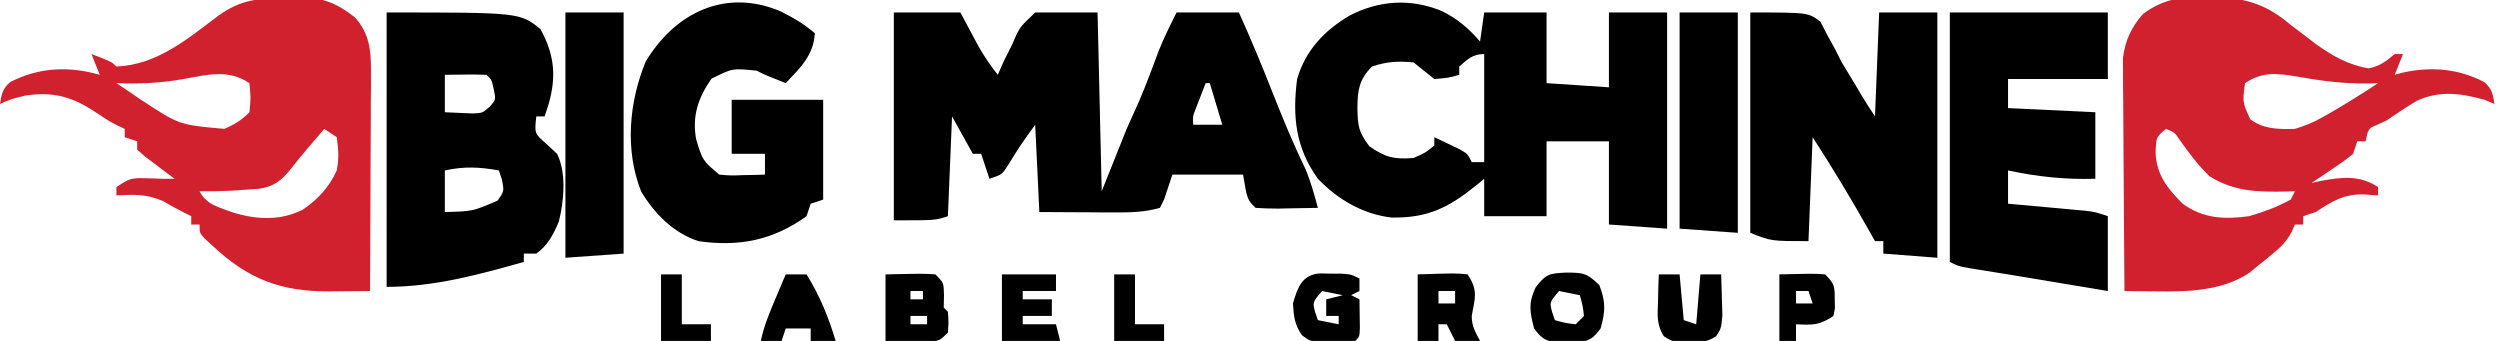
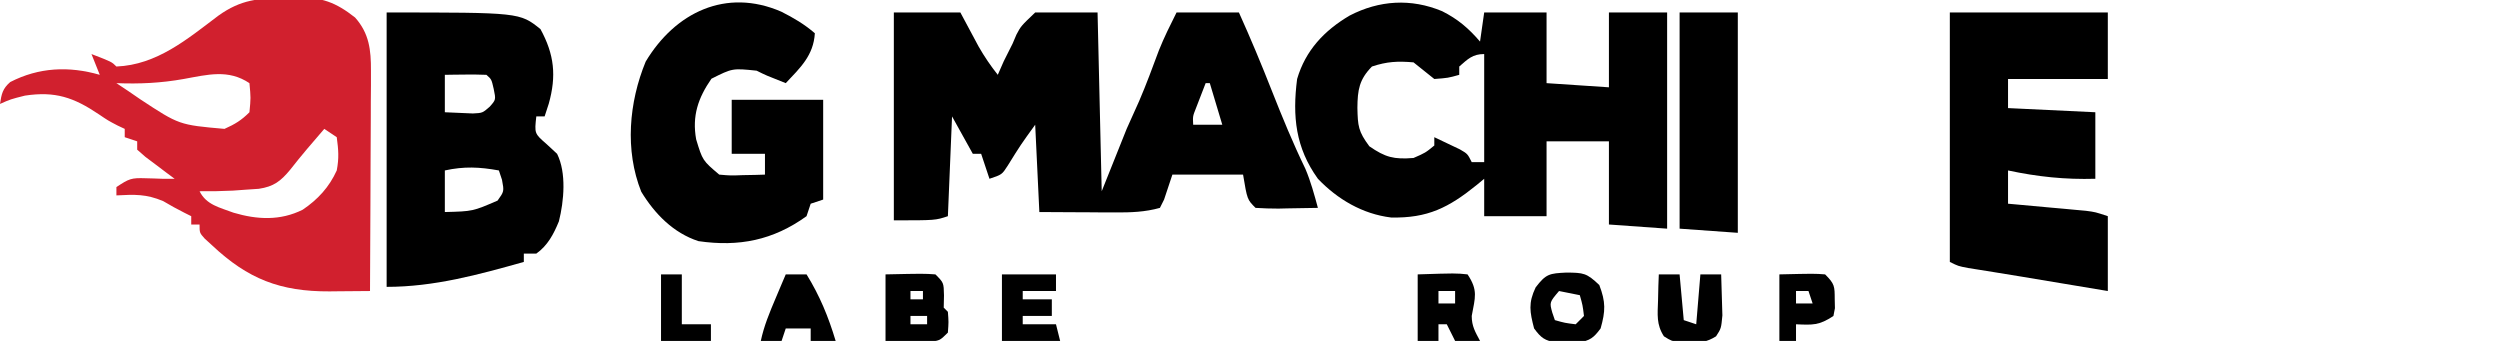
<svg xmlns="http://www.w3.org/2000/svg" width="220" height="30" viewBox="0 0 220 30" fill="none">
  <g clip-path="url(#clip0_186700_1636)">
    <path d="M78.658 1.098C80.59 1.098 82.522 1.098 84.512 1.098C85.316 2.598 85.316 2.598 86.12 4.099C86.63 4.988 87.169 5.783 87.805 6.585C87.979 6.189 88.153 5.793 88.332 5.385C88.589 4.87 88.848 4.355 89.108 3.841C89.275 3.449 89.275 3.449 89.445 3.048C89.841 2.298 89.841 2.298 91.097 1.098C92.908 1.098 94.719 1.098 96.585 1.098C96.706 6.289 96.826 11.48 96.951 16.829C97.675 15.018 98.4 13.207 99.146 11.341C99.901 9.649 99.901 9.649 100.244 8.896C100.877 7.429 101.425 5.929 101.983 4.432C102.438 3.293 102.988 2.194 103.536 1.098C105.347 1.098 107.158 1.098 109.024 1.098C110.054 3.378 111.013 5.675 111.928 8.003C112.845 10.322 113.785 12.614 114.875 14.858C115.347 15.977 115.659 17.121 115.975 18.293C115.076 18.312 114.177 18.327 113.277 18.338C113.021 18.345 112.766 18.351 112.503 18.357C111.831 18.363 111.158 18.33 110.487 18.293C109.756 17.561 109.756 17.561 109.39 15.366C107.337 15.366 105.285 15.366 103.17 15.366C102.808 16.452 102.808 16.452 102.439 17.561C102.258 17.923 102.258 17.923 102.073 18.293C100.758 18.662 99.504 18.701 98.144 18.694C97.754 18.693 97.364 18.692 96.962 18.691C96.356 18.686 96.356 18.686 95.739 18.681C95.329 18.68 94.918 18.678 94.495 18.676C93.484 18.672 92.474 18.666 91.463 18.659C91.282 14.855 91.282 14.855 91.097 10.976C89.821 12.741 89.821 12.741 88.673 14.588C88.17 15.366 88.17 15.366 87.073 15.732C86.831 15.007 86.59 14.283 86.341 13.537C86.1 13.537 85.858 13.537 85.609 13.537C85.006 12.45 84.402 11.363 83.78 10.244C83.659 13.141 83.539 16.039 83.414 19.024C82.317 19.39 82.317 19.39 78.658 19.39C78.658 13.354 78.658 7.317 78.658 1.098ZM106.097 7.317C105.913 7.789 105.73 8.262 105.548 8.735C105.447 8.998 105.345 9.261 105.24 9.532C104.961 10.234 104.961 10.234 105 10.976C105.845 10.976 106.69 10.976 107.561 10.976C107.198 9.768 106.836 8.561 106.463 7.317C106.342 7.317 106.222 7.317 106.097 7.317Z" fill="black" />
    <path d="M126.905 0.983C128.29 1.677 129.237 2.49 130.243 3.659C130.364 2.813 130.485 1.968 130.609 1.098C132.42 1.098 134.231 1.098 136.097 1.098C136.097 3.15 136.097 5.202 136.097 7.317C137.908 7.438 139.719 7.559 141.585 7.683C141.585 5.51 141.585 3.337 141.585 1.098C143.275 1.098 144.965 1.098 146.707 1.098C146.707 7.376 146.707 13.654 146.707 20.122C144.171 19.941 144.171 19.941 141.585 19.756C141.585 17.341 141.585 14.927 141.585 12.439C139.774 12.439 137.963 12.439 136.097 12.439C136.097 14.612 136.097 16.785 136.097 19.024C134.286 19.024 132.475 19.024 130.609 19.024C130.609 17.938 130.609 16.851 130.609 15.732C130.397 15.908 130.185 16.084 129.966 16.266C127.489 18.27 125.634 19.213 122.41 19.14C119.904 18.834 117.703 17.538 115.975 15.732C114.008 13 113.722 10.246 114.146 6.951C114.886 4.436 116.525 2.692 118.765 1.372C121.372 0.02 124.165 -0.157 126.905 0.983ZM128.414 5.854C128.414 6.095 128.414 6.337 128.414 6.585C127.431 6.86 127.431 6.86 126.219 6.951C125.608 6.465 124.998 5.977 124.39 5.488C123.003 5.368 122.05 5.414 120.731 5.854C119.607 7.001 119.467 7.909 119.451 9.489C119.486 11.082 119.525 11.562 120.502 12.873C121.918 13.851 122.66 14.038 124.39 13.902C125.434 13.447 125.434 13.447 126.219 12.805C126.219 12.563 126.219 12.322 126.219 12.073C126.7 12.299 127.18 12.528 127.659 12.759C127.927 12.886 128.194 13.014 128.47 13.145C129.146 13.537 129.146 13.537 129.512 14.268C129.874 14.268 130.236 14.268 130.609 14.268C130.609 11.129 130.609 7.99 130.609 4.756C129.585 4.756 129.172 5.196 128.414 5.854Z" fill="black" />
-     <path d="M194.2 -0.251C194.525 -0.247 194.849 -0.243 195.184 -0.239C197.815 -0.138 199.561 0.475 201.585 2.195C202.087 2.578 202.59 2.959 203.095 3.338C203.328 3.518 203.562 3.697 203.802 3.882C205.237 4.91 206.691 5.735 208.445 6.014C209.444 5.82 209.956 5.398 210.732 4.756C210.973 4.756 211.215 4.756 211.464 4.756C211.222 5.36 210.981 5.963 210.732 6.585C210.934 6.527 211.136 6.469 211.343 6.41C213.913 5.836 216.274 6.018 218.612 7.22C219.291 7.808 219.377 8.274 219.512 9.146C219.226 9.026 218.939 8.905 218.643 8.781C216.551 8.203 214.68 7.938 212.661 8.881C211.753 9.43 210.879 10.015 210 10.61C209.731 10.732 209.462 10.853 209.186 10.979C208.408 11.318 208.408 11.318 208.171 12.439C207.929 12.439 207.688 12.439 207.439 12.439C207.318 12.801 207.198 13.164 207.073 13.537C206.237 14.204 206.237 14.204 205.221 14.886C204.885 15.114 204.549 15.341 204.202 15.576C203.942 15.748 203.682 15.92 203.415 16.098C203.685 16.039 203.956 15.98 204.235 15.919C206.069 15.579 207.664 15.394 209.268 16.463C209.268 16.705 209.268 16.946 209.268 17.195C208.838 17.165 208.408 17.135 207.965 17.104C206.196 17.094 205.248 17.709 203.781 18.659C203.418 18.779 203.056 18.9 202.683 19.024C202.683 19.266 202.683 19.507 202.683 19.756C202.442 19.756 202.2 19.756 201.951 19.756C201.856 19.974 201.761 20.193 201.663 20.418C201.19 21.272 200.736 21.725 199.985 22.34C199.771 22.518 199.557 22.696 199.336 22.879C199.112 23.056 198.889 23.233 198.659 23.415C198.315 23.701 198.315 23.701 197.964 23.992C195.573 25.61 192.52 25.683 189.724 25.64C189.322 25.637 189.322 25.637 188.912 25.633C188.258 25.628 187.605 25.619 186.951 25.61C186.926 22.833 186.906 20.057 186.894 17.28C186.889 15.991 186.881 14.702 186.869 13.412C186.854 11.928 186.849 10.445 186.844 8.961C186.838 8.5 186.833 8.039 186.827 7.564C186.827 7.132 186.827 6.7 186.827 6.255C186.824 5.877 186.822 5.498 186.819 5.108C187.004 3.588 187.569 2.367 188.59 1.224C190.411 -0.12 191.969 -0.301 194.2 -0.251ZM197.561 7.317C197.34 9.005 197.34 9.005 198.021 10.488C199.191 11.382 200.518 11.378 201.951 11.341C202.955 11.031 203.625 10.756 204.512 10.244C204.82 10.067 205.128 9.889 205.446 9.707C206.742 8.941 208.015 8.153 209.268 7.317C209.055 7.326 208.842 7.334 208.622 7.343C206.423 7.391 204.397 7.14 202.234 6.751C200.428 6.456 199.14 6.265 197.561 7.317ZM190.61 11.341C189.744 12.06 189.744 12.06 189.695 13.399C189.745 15.354 190.731 16.581 192.073 17.927C193.887 19.246 195.76 19.319 197.927 19.024C199.204 18.649 200.419 18.207 201.585 17.561C201.706 17.32 201.827 17.078 201.951 16.829C201.691 16.838 201.43 16.846 201.161 16.855C198.685 16.902 196.584 16.87 194.428 15.503C193.424 14.524 192.634 13.477 191.829 12.332C191.376 11.659 191.376 11.659 190.61 11.341Z" fill="#D1202E" />
    <path d="M25.152 -0.183C25.47 -0.198 25.788 -0.213 26.116 -0.229C28.29 -0.255 29.543 0.197 31.249 1.543C32.492 2.941 32.652 4.396 32.644 6.214C32.644 6.646 32.644 7.078 32.644 7.523C32.64 7.985 32.636 8.448 32.632 8.925C32.631 9.401 32.63 9.878 32.629 10.369C32.627 11.631 32.619 12.894 32.611 14.156C32.604 15.446 32.6 16.736 32.597 18.026C32.589 20.554 32.576 23.082 32.561 25.61C31.634 25.62 30.707 25.627 29.78 25.633C29.52 25.636 29.261 25.639 28.993 25.642C24.676 25.662 21.818 24.558 18.659 21.585C18.444 21.389 18.229 21.193 18.008 20.991C17.561 20.488 17.561 20.488 17.561 19.756C17.32 19.756 17.078 19.756 16.829 19.756C16.829 19.515 16.829 19.273 16.829 19.024C16.633 18.926 16.437 18.828 16.235 18.727C15.597 18.408 14.973 18.061 14.36 17.698C12.865 17.066 11.854 17.112 10.244 17.195C10.244 16.954 10.244 16.712 10.244 16.463C11.361 15.719 11.557 15.643 12.805 15.686C13.054 15.693 13.303 15.699 13.559 15.706C13.793 15.714 14.027 15.723 14.268 15.732C14.63 15.732 14.993 15.732 15.366 15.732C15.009 15.467 15.009 15.467 14.646 15.197C14.34 14.966 14.034 14.735 13.72 14.497C13.414 14.268 13.108 14.039 12.793 13.802C12.556 13.594 12.318 13.386 12.073 13.171C12.073 12.929 12.073 12.688 12.073 12.439C11.711 12.318 11.349 12.197 10.976 12.073C10.976 11.832 10.976 11.59 10.976 11.341C10.769 11.244 10.562 11.147 10.35 11.047C9.512 10.61 9.512 10.61 8.698 10.058C6.489 8.569 4.85 8.013 2.195 8.415C0.929 8.733 0.929 8.733 0 9.146C0.136 8.274 0.221 7.808 0.9 7.22C3.422 5.923 6.055 5.802 8.78 6.585C8.539 5.982 8.298 5.378 8.049 4.756C9.832 5.442 9.832 5.442 10.244 5.854C13.81 5.705 16.461 3.457 19.215 1.379C21.216 -0.049 22.741 -0.155 25.152 -0.183ZM16.166 6.951C14.169 7.309 12.268 7.398 10.244 7.317C10.787 7.679 10.787 7.679 11.341 8.049C11.678 8.279 12.014 8.51 12.36 8.748C15.768 10.991 15.768 10.991 19.756 11.341C20.691 10.921 21.241 10.588 21.951 9.878C22.073 8.613 22.073 8.613 21.951 7.317C20.082 6.071 18.28 6.571 16.166 6.951ZM28.537 11.341C27.516 12.522 26.5 13.699 25.541 14.931C24.701 15.945 24.091 16.417 22.777 16.615C22.21 16.653 22.21 16.653 21.631 16.692C21.067 16.733 21.067 16.733 20.491 16.775C19.512 16.823 18.541 16.84 17.561 16.829C18.165 18.038 19.331 18.255 20.551 18.718C22.628 19.333 24.665 19.44 26.639 18.453C27.969 17.555 28.97 16.468 29.634 15C29.841 13.911 29.787 13.2 29.634 12.073C29.272 11.832 28.91 11.59 28.537 11.341Z" fill="#D1202E" />
    <path d="M34.024 1.098C45.731 1.098 45.731 1.098 47.56 2.561C48.786 4.802 48.974 6.684 48.292 9.123C48.172 9.493 48.051 9.863 47.926 10.244C47.685 10.244 47.443 10.244 47.195 10.244C47.029 11.747 47.029 11.747 48.086 12.668C48.396 12.954 48.705 13.241 49.024 13.537C49.859 15.206 49.631 17.703 49.183 19.479C48.723 20.601 48.195 21.609 47.195 22.317C46.833 22.317 46.47 22.317 46.097 22.317C46.097 22.558 46.097 22.8 46.097 23.049C42.103 24.173 38.204 25.244 34.024 25.244C34.024 17.276 34.024 9.307 34.024 1.098ZM39.146 6.585C39.146 7.672 39.146 8.759 39.146 9.878C39.666 9.901 40.187 9.923 40.724 9.947C41.017 9.959 41.309 9.972 41.611 9.985C42.463 9.943 42.463 9.943 43.1 9.385C43.642 8.774 43.642 8.774 43.445 7.82C43.252 6.976 43.252 6.976 42.804 6.585C42.188 6.559 41.57 6.555 40.952 6.562C40.616 6.566 40.28 6.569 39.933 6.572C39.673 6.577 39.414 6.581 39.146 6.585ZM39.146 15C39.146 16.207 39.146 17.415 39.146 18.659C41.605 18.597 41.605 18.597 43.788 17.652C44.367 16.842 44.367 16.842 44.176 15.823C44.086 15.552 43.995 15.28 43.902 15C42.199 14.693 40.84 14.628 39.146 15Z" fill="black" />
-     <path d="M154.024 1.098C159.146 1.098 159.146 1.098 160.209 1.929C160.402 2.304 160.594 2.678 160.792 3.064C161.012 3.463 161.232 3.861 161.458 4.272C161.661 4.673 161.864 5.074 162.073 5.488C162.479 6.169 162.891 6.848 163.307 7.523C163.476 7.81 163.645 8.097 163.819 8.393C164.194 9.022 164.594 9.635 165 10.244C165.12 7.226 165.241 4.207 165.365 1.098C167.056 1.098 168.746 1.098 170.487 1.098C170.487 8.221 170.487 15.344 170.487 22.683C168.918 22.562 167.348 22.441 165.731 22.317C165.731 21.955 165.731 21.593 165.731 21.22C165.49 21.22 165.248 21.22 165 21.22C164.818 20.896 164.636 20.573 164.449 20.241C162.88 17.464 161.248 14.75 159.512 12.073C159.391 15.091 159.27 18.11 159.146 21.22C155.853 21.22 155.853 21.22 154.024 20.488C154.024 14.089 154.024 7.69 154.024 1.098Z" fill="black" />
    <path d="M171.585 1.098C176.173 1.098 180.761 1.098 185.488 1.098C185.488 3.029 185.488 4.961 185.488 6.951C182.59 6.951 179.693 6.951 176.707 6.951C176.707 7.796 176.707 8.641 176.707 9.512C179.243 9.633 181.778 9.754 184.39 9.878C184.39 11.81 184.39 13.741 184.39 15.732C181.724 15.809 179.315 15.555 176.707 15C176.707 15.966 176.707 16.932 176.707 17.927C176.934 17.947 177.161 17.967 177.395 17.988C178.424 18.081 179.452 18.175 180.48 18.27C180.838 18.302 181.195 18.334 181.563 18.366C181.906 18.398 182.249 18.43 182.603 18.463C182.919 18.491 183.235 18.52 183.56 18.55C184.39 18.659 184.39 18.659 185.488 19.024C185.488 21.198 185.488 23.371 185.488 25.61C184.034 25.367 184.034 25.367 182.581 25.125C182.182 25.059 181.783 24.992 181.372 24.924C180.211 24.73 179.051 24.537 177.89 24.343C177.081 24.208 176.272 24.077 175.462 23.947C175.067 23.884 174.673 23.82 174.266 23.755C173.91 23.698 173.553 23.641 173.185 23.583C172.317 23.415 172.317 23.415 171.585 23.049C171.585 15.805 171.585 8.561 171.585 1.098Z" fill="black" />
    <path d="M68.757 1.029C69.822 1.565 70.803 2.141 71.707 2.927C71.588 4.885 70.427 5.957 69.146 7.317C67.408 6.631 67.408 6.631 66.585 6.22C64.458 5.999 64.458 5.999 62.606 6.928C61.433 8.619 60.893 10.198 61.261 12.26C61.825 14.121 61.825 14.121 63.292 15.366C64.297 15.454 64.297 15.454 65.373 15.412C65.737 15.405 66.1 15.398 66.475 15.392C66.753 15.383 67.03 15.375 67.317 15.366C67.317 14.762 67.317 14.159 67.317 13.537C66.351 13.537 65.385 13.537 64.39 13.537C64.39 11.967 64.39 10.398 64.39 8.781C67.046 8.781 69.702 8.781 72.439 8.781C72.439 11.678 72.439 14.576 72.439 17.561C72.076 17.682 71.714 17.802 71.341 17.927C71.22 18.289 71.1 18.651 70.975 19.024C68.029 21.145 65.025 21.738 61.463 21.22C59.258 20.501 57.618 18.823 56.432 16.875C54.972 13.223 55.346 9.003 56.821 5.419C59.414 1.098 63.889 -1.086 68.757 1.029Z" fill="black" />
-     <path d="M49.756 1.098C51.446 1.098 53.136 1.098 54.878 1.098C54.878 8.1 54.878 15.102 54.878 22.317C53.188 22.438 51.497 22.558 49.756 22.683C49.756 15.56 49.756 8.437 49.756 1.098Z" fill="black" />
    <path d="M147.805 1.098C149.495 1.098 151.185 1.098 152.927 1.098C152.927 7.496 152.927 13.895 152.927 20.488C150.391 20.307 150.391 20.307 147.805 20.122C147.805 13.844 147.805 7.566 147.805 1.098Z" fill="black" />
    <path d="M77.926 24.146C81.285 24.075 81.285 24.075 82.317 24.146C83.048 24.878 83.048 24.878 83.071 25.998C83.064 26.353 83.056 26.708 83.048 27.073C83.169 27.194 83.29 27.315 83.414 27.439C83.483 28.331 83.483 28.331 83.414 29.268C82.682 30 82.682 30 81.57 30.072C80.356 30.048 79.141 30.024 77.926 30C77.926 28.068 77.926 26.137 77.926 24.146ZM80.121 25.61C80.121 25.851 80.121 26.093 80.121 26.341C80.484 26.341 80.846 26.341 81.219 26.341C81.219 26.1 81.219 25.859 81.219 25.61C80.857 25.61 80.495 25.61 80.121 25.61ZM80.121 27.805C80.121 28.046 80.121 28.288 80.121 28.537C80.604 28.537 81.087 28.537 81.585 28.537C81.585 28.295 81.585 28.054 81.585 27.805C81.102 27.805 80.619 27.805 80.121 27.805Z" fill="black" />
-     <path d="M116.089 24.062C116.576 24.07 116.576 24.07 117.072 24.078C117.559 24.081 117.559 24.081 118.056 24.085C118.902 24.146 118.902 24.146 119.633 24.512C119.633 24.874 119.633 25.237 119.633 25.61C119.271 25.791 119.271 25.791 118.902 25.976C119.143 26.096 119.385 26.217 119.633 26.341C119.643 26.883 119.65 27.424 119.656 27.965C119.661 28.266 119.665 28.568 119.669 28.878C119.633 29.634 119.633 29.634 119.268 30C118.614 30.055 117.957 30.081 117.301 30.091C116.944 30.101 116.586 30.11 116.218 30.12C115.243 30 115.243 30 114.584 29.511C113.923 28.594 113.847 27.826 113.78 26.707C114.184 25.341 114.535 24.217 116.089 24.062ZM116.341 25.61C115.497 26.603 115.497 26.603 115.746 27.508C115.822 27.726 115.897 27.945 115.975 28.171C116.579 28.291 117.182 28.412 117.804 28.537C117.804 28.295 117.804 28.054 117.804 27.805C117.442 27.805 117.08 27.805 116.707 27.805C116.707 27.322 116.707 26.839 116.707 26.341C117.19 26.221 117.672 26.1 118.17 25.976C117.566 25.855 116.963 25.734 116.341 25.61Z" fill="black" />
    <path d="M137.858 23.986C139.348 24.003 139.615 24.012 140.739 25.084C141.31 26.579 141.287 27.37 140.854 28.902C140.235 29.738 139.923 29.972 138.887 30.146C138.57 30.143 138.253 30.14 137.927 30.137C137.61 30.14 137.293 30.143 136.966 30.146C135.931 29.972 135.616 29.74 135 28.902C134.621 27.44 134.478 26.668 135.137 25.29C136.051 24.095 136.345 24.059 137.858 23.986ZM137.195 25.61C136.351 26.603 136.351 26.603 136.601 27.508C136.676 27.727 136.751 27.945 136.829 28.171C137.706 28.419 137.706 28.419 138.659 28.537C138.9 28.295 139.141 28.054 139.39 27.805C139.273 26.853 139.273 26.853 139.024 25.976C138.421 25.855 137.817 25.734 137.195 25.61Z" fill="black" />
    <path d="M124.756 24.146C128.114 24.039 128.114 24.039 129.146 24.146C130.09 25.562 129.808 26.176 129.512 27.805C129.512 28.706 129.825 29.214 130.244 30C129.519 30 128.795 30 128.049 30C127.807 29.517 127.566 29.034 127.317 28.537C127.075 28.537 126.834 28.537 126.585 28.537C126.585 29.02 126.585 29.502 126.585 30C125.981 30 125.378 30 124.756 30C124.756 28.068 124.756 26.137 124.756 24.146ZM126.585 25.61C126.585 25.972 126.585 26.334 126.585 26.707C127.068 26.707 127.551 26.707 128.049 26.707C128.049 26.345 128.049 25.983 128.049 25.61C127.566 25.61 127.083 25.61 126.585 25.61Z" fill="black" />
    <path d="M88.17 24.146C89.74 24.146 91.309 24.146 92.927 24.146C92.927 24.629 92.927 25.112 92.927 25.61C91.961 25.61 90.995 25.61 90 25.61C90 25.851 90 26.093 90 26.341C90.845 26.341 91.69 26.341 92.561 26.341C92.561 26.824 92.561 27.307 92.561 27.805C91.716 27.805 90.87 27.805 90 27.805C90 28.046 90 28.288 90 28.537C90.966 28.537 91.931 28.537 92.927 28.537C93.047 29.02 93.168 29.503 93.292 30C91.602 30 89.912 30 88.17 30C88.17 28.068 88.17 26.137 88.17 24.146Z" fill="black" />
    <path d="M145.975 24.146C146.579 24.146 147.182 24.146 147.804 24.146C147.925 25.474 148.046 26.802 148.17 28.171C148.532 28.291 148.895 28.412 149.268 28.537C149.389 27.088 149.509 25.639 149.634 24.146C150.237 24.146 150.841 24.146 151.463 24.146C151.493 24.916 151.514 25.686 151.532 26.456C151.544 26.884 151.557 27.313 151.57 27.755C151.463 28.902 151.463 28.902 151.013 29.596C150.198 30.105 149.676 30.147 148.719 30.137C148.436 30.14 148.153 30.143 147.862 30.146C147.073 30 147.073 30 146.425 29.596C145.749 28.554 145.87 27.681 145.907 26.456C145.916 26.024 145.926 25.593 145.937 25.148C145.949 24.818 145.962 24.487 145.975 24.146Z" fill="black" />
    <path d="M69.146 24.146C69.75 24.146 70.354 24.146 70.976 24.146C72.142 26.037 72.9 27.873 73.537 30C72.812 30 72.088 30 71.341 30C71.341 29.638 71.341 29.276 71.341 28.902C70.617 28.902 69.893 28.902 69.146 28.902C69.026 29.265 68.905 29.627 68.78 30C68.177 30 67.573 30 66.951 30C67.23 28.679 67.728 27.491 68.254 26.25C68.421 25.856 68.588 25.462 68.759 25.055C68.887 24.755 69.015 24.455 69.146 24.146Z" fill="black" />
    <path d="M156.585 24.146C159.658 24.075 159.658 24.075 160.61 24.146C161.461 24.997 161.45 25.188 161.456 26.341C161.462 26.598 161.468 26.855 161.474 27.119C161.409 27.459 161.409 27.459 161.342 27.805C160.085 28.643 159.518 28.602 158.049 28.537C158.049 29.02 158.049 29.503 158.049 30C157.566 30 157.083 30 156.585 30C156.585 28.068 156.585 26.137 156.585 24.146ZM158.049 25.61C158.049 25.972 158.049 26.334 158.049 26.707C158.532 26.707 159.015 26.707 159.512 26.707C159.392 26.345 159.271 25.983 159.146 25.61C158.784 25.61 158.422 25.61 158.049 25.61Z" fill="black" />
-     <path d="M98.049 24.146C98.653 24.146 99.256 24.146 99.878 24.146C99.878 25.595 99.878 27.044 99.878 28.537C100.723 28.537 101.568 28.537 102.439 28.537C102.439 29.02 102.439 29.503 102.439 30C100.99 30 99.541 30 98.049 30C98.049 28.068 98.049 26.137 98.049 24.146Z" fill="black" />
    <path d="M58.17 24.146C58.774 24.146 59.378 24.146 60 24.146C60 25.595 60 27.044 60 28.537C60.845 28.537 61.69 28.537 62.561 28.537C62.561 29.02 62.561 29.503 62.561 30C61.112 30 59.663 30 58.17 30C58.17 28.068 58.17 26.137 58.17 24.146Z" fill="black" />
  </g>
  <defs>
    <clipPath id="clip0_186700_1636">
      <rect width="219.512" height="30" fill="white" />
    </clipPath>
  </defs>
</svg>